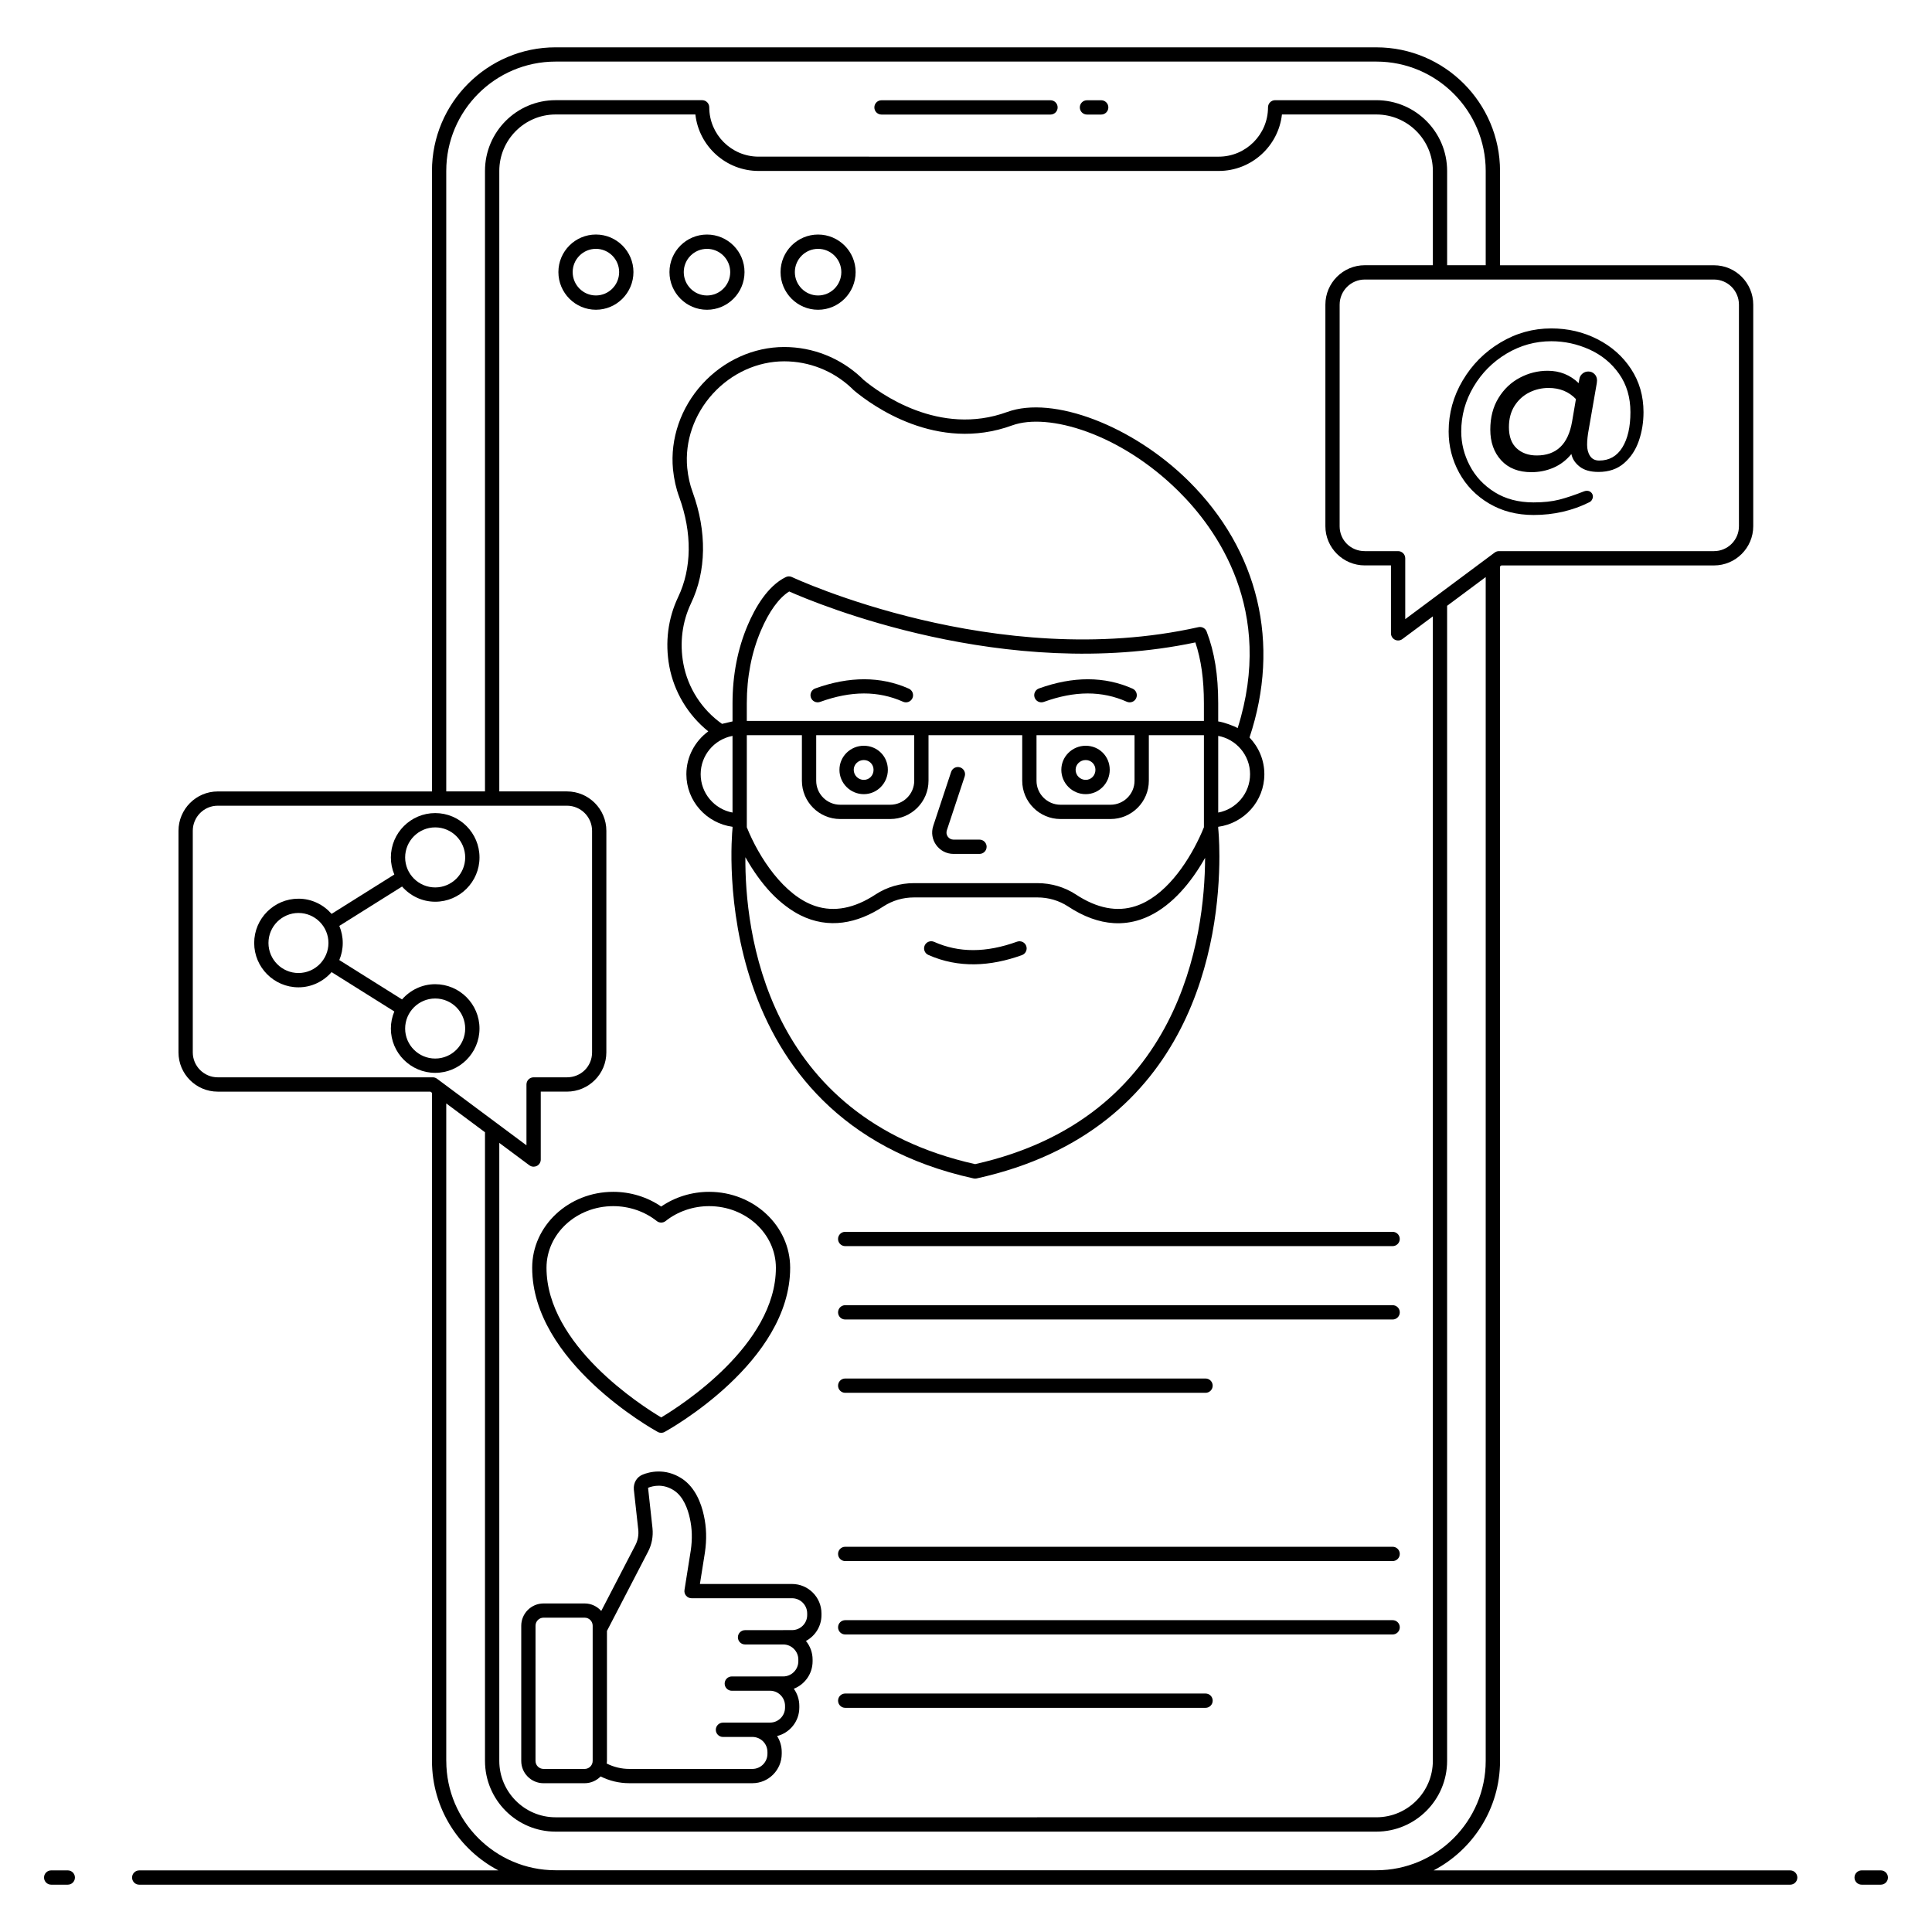
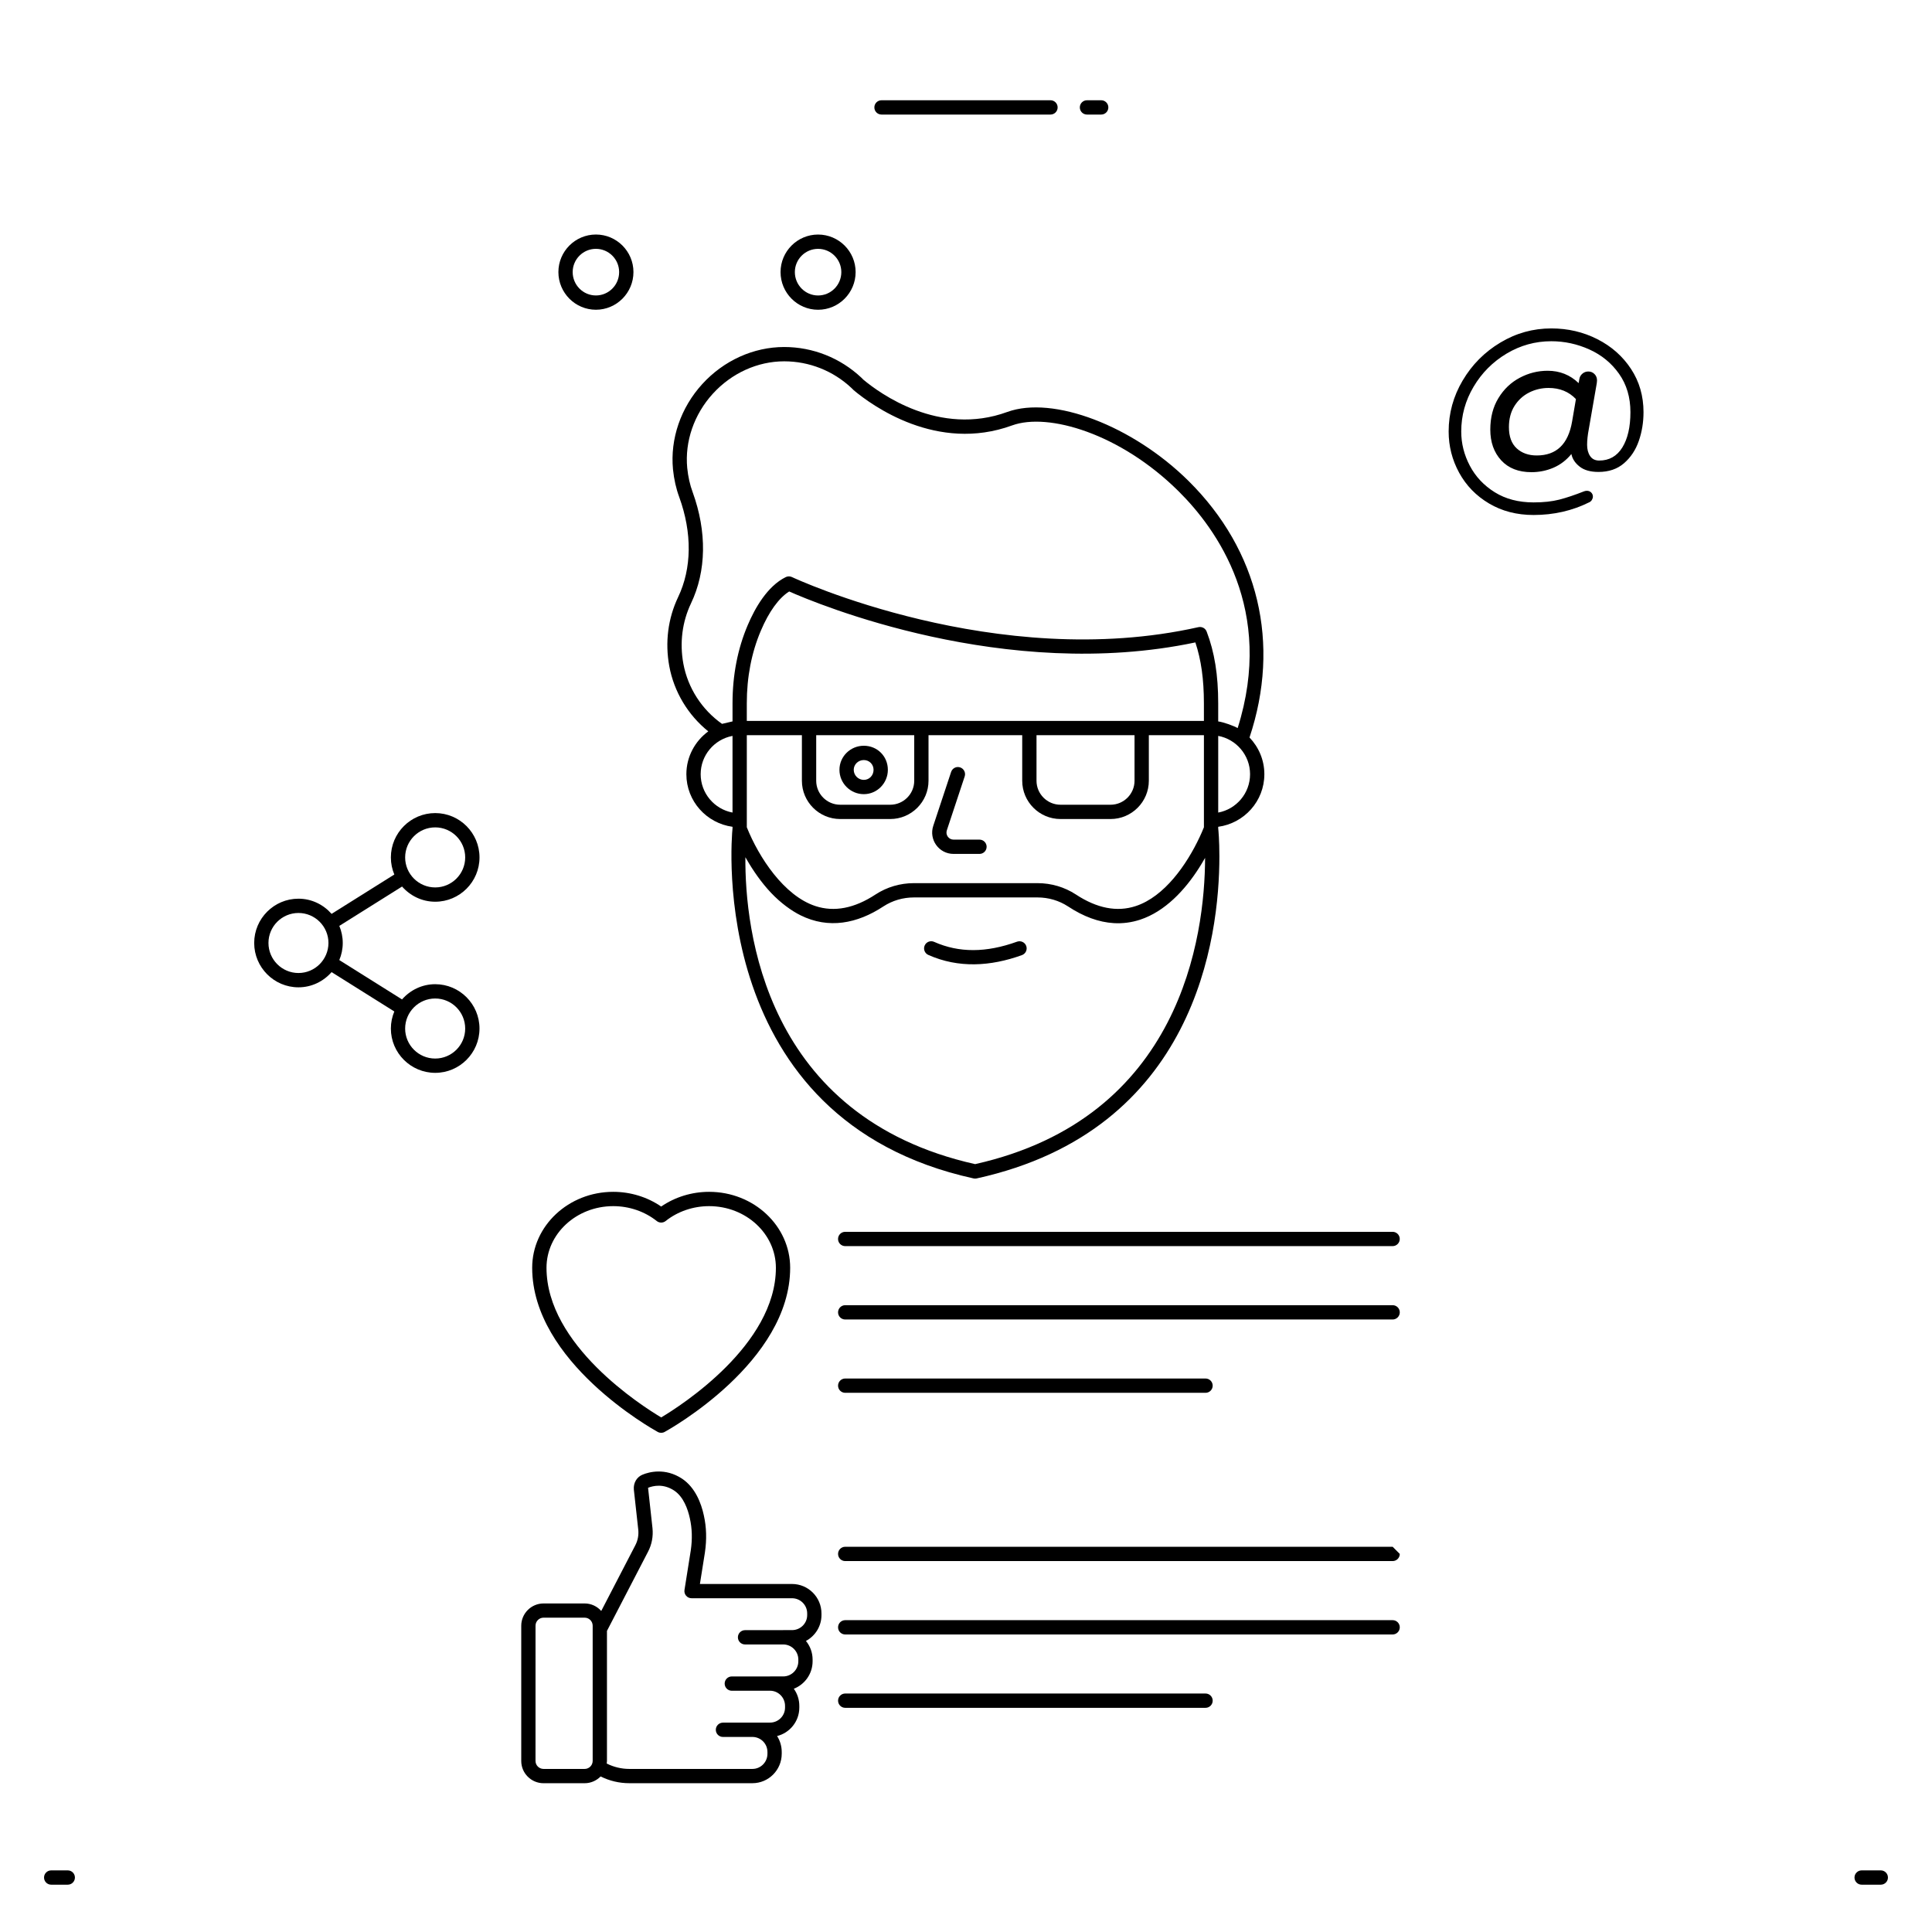
<svg xmlns="http://www.w3.org/2000/svg" fill="#000000" width="800px" height="800px" version="1.1" viewBox="144 144 512 512">
  <g>
    <path d="m161.96 639.67h-4.394c-1.047 0-1.895 0.848-1.895 1.895s0.848 1.895 1.895 1.895h4.394c1.047 0 1.895-0.848 1.895-1.895s-0.848-1.895-1.895-1.895z" />
-     <path d="m618.42 639.67h-94.492c10.445-5.484 17.598-16.426 17.598-29.016l-0.004-316.55 0.344-0.258h56.359c5.734 0 10.402-4.664 10.402-10.398v-58.703c0-5.758-4.664-10.445-10.402-10.445h-56.703v-24.984c0-18.066-14.699-32.77-32.77-32.77l-217.51-0.004c-18.066 0-32.766 14.699-32.766 32.77v164.43h-56.773c-5.734 0-10.402 4.688-10.402 10.445v58.707c0 5.738 4.664 10.402 10.402 10.402h56.359l0.418 0.309v177.05c0 12.594 7.152 23.531 17.598 29.016l-95.18 0.004c-1.047 0-1.895 0.848-1.895 1.895s0.848 1.895 1.895 1.895h437.52c1.047 0 1.895-0.848 1.895-1.895s-0.848-1.895-1.895-1.895zm-13.582-414.93v58.707c0 3.644-2.969 6.609-6.613 6.609h-56.988c-0.406 0-0.805 0.133-1.129 0.375l-23.703 17.645v-16.125c0-1.047-0.848-1.895-1.895-1.895h-8.832c-3.734 0-6.66-2.902-6.66-6.609l0.004-58.707c0-3.672 2.988-6.66 6.66-6.66h92.547c3.644 0 6.609 2.984 6.609 6.66zm-328.52 222.14 7.965 5.93c0.332 0.246 0.73 0.375 1.129 0.375 0.289 0 0.582-0.066 0.852-0.199 0.641-0.32 1.043-0.977 1.043-1.695v-18h6.938c5.758 0 10.445-4.664 10.445-10.402l0.004-58.711c0-5.758-4.688-10.445-10.445-10.445h-17.93v-164.43c0-8.25 6.695-14.965 14.926-14.965h37.039c0.941 8.41 8.098 14.965 16.754 14.965h121.94c8.656 0 15.809-6.555 16.75-14.965h25.031c8.25 0 14.965 6.715 14.965 14.965v24.984h-18.039c-5.758 0-10.445 4.688-10.445 10.445v58.707c0 5.734 4.688 10.398 10.445 10.398h6.938v18c0 0.719 0.402 1.371 1.043 1.695 0.648 0.32 1.41 0.25 1.98-0.176l8.074-6.012v303.29c0 8.25-6.711 14.965-14.965 14.965l-217.51 0.004c-8.23 0-14.926-6.715-14.926-14.965zm-14.055-257.58c0-15.98 13-28.98 28.977-28.98h217.51c15.98 0 28.98 13 28.98 28.98v24.984h-10.227v-24.984c0-10.34-8.414-18.75-18.75-18.75h-26.82c-1.047 0-1.895 0.848-1.895 1.895 0 7.207-5.863 13.07-13.066 13.07l-121.94-0.004c-7.207 0-13.07-5.863-13.07-13.07 0-1.047-0.848-1.895-1.895-1.895h-38.828c-10.32 0-18.711 8.414-18.711 18.75v164.43h-10.266zm-60.562 240.2c-3.644 0-6.613-2.969-6.613-6.613v-58.707c0-3.672 2.969-6.66 6.613-6.66h58.613c0.02 0 0.035 0.012 0.055 0.012 0.02 0 0.035-0.012 0.055-0.012h13.945c0.02 0 0.035 0.012 0.055 0.012s0.035-0.012 0.055-0.012h19.766c3.672 0 6.66 2.984 6.66 6.66v58.707c0 3.711-2.926 6.613-6.66 6.613h-8.832c-1.047 0-1.895 0.848-1.895 1.895v16.125l-23.703-17.645c-0.324-0.242-0.723-0.375-1.129-0.375zm60.562 181.15v-174.23l10.266 7.641v166.59c0 10.34 8.395 18.75 18.711 18.75h217.51c10.34 0 18.75-8.414 18.75-18.75v-306.11l10.227-7.613v313.73c0 15.98-13 28.98-28.98 28.98h-217.5c-15.977 0-28.977-13-28.977-28.98z" />
    <path d="m642.43 639.67h-5.074c-1.047 0-1.895 0.848-1.895 1.895s0.848 1.895 1.895 1.895h5.074c1.047 0 1.895-0.848 1.895-1.895s-0.848-1.895-1.895-1.895z" />
    <path d="m377.61 174.36h44.781c1.047 0 1.895-0.848 1.895-1.895s-0.848-1.895-1.895-1.895h-44.781c-1.047 0-1.895 0.848-1.895 1.895s0.848 1.895 1.895 1.895z" />
    <path d="m432.06 174.36h3.769c1.047 0 1.895-0.848 1.895-1.895s-0.848-1.895-1.895-1.895h-3.769c-1.047 0-1.895 0.848-1.895 1.895s0.848 1.895 1.895 1.895z" />
    <path d="m331.7 337.82c-3.5 2.574-5.805 6.688-5.805 11.355 0 7.137 5.344 12.996 12.23 13.934v0.402c-0.289 2.852-6.941 77.227 63.887 92.785 0.262 0.059 0.535 0.062 0.812 0 58.055-12.762 64.324-63.934 64.324-85.344 0-4.258-0.254-6.922-0.312-7.457v-0.387c6.887-0.938 12.23-6.793 12.23-13.934 0-3.777-1.512-7.191-3.934-9.73 8.293-24.844 2.453-49.566-16.168-67.996-14.801-14.645-35.883-22.68-48.023-18.277-18.027 6.598-33.84-4.961-38.137-8.551l-0.539-0.539c-5.586-5.234-12.848-8.121-20.453-8.121-8.113 0-16.027 3.586-21.715 9.832-5.691 6.254-8.516 14.48-7.75 22.578 0.277 2.691 0.824 5.113 1.664 7.383 3.445 9.48 3.336 18.887-0.305 26.492-2.688 5.656-3.496 11.984-2.336 18.316 1.254 6.789 4.965 12.941 10.328 17.258zm-2.016 11.352c0-5 3.578-9.184 8.328-10.129 0.039-0.008 0.074-0.004 0.113-0.012v20.305c-4.797-0.895-8.441-5.109-8.441-10.164zm132.21 16.711c-3.398 7.231-9.285 15.727-16.906 18.234-4.965 1.641-10.309 0.598-15.891-3.086-3.004-1.957-6.512-2.988-10.145-2.988h-32.758c-3.629 0-7.141 1.031-10.152 2.992-5.586 3.68-10.949 4.727-15.945 3.082-8.316-2.723-15-12.906-18.184-20.887v-24.395h14.598v12.07c0 5.594 4.551 10.145 10.145 10.145h13.266c5.594 0 10.145-4.551 10.145-10.145v-12.07h24.832v12.07c0 5.594 4.551 10.145 10.145 10.145h13.266c5.594 0 10.145-4.551 10.145-10.145v-12.07h14.598v24.398c-0.359 0.902-0.746 1.773-1.156 2.648zm-101.59-27.047h25.977v12.07c0 3.504-2.852 6.356-6.356 6.356h-13.266c-3.504 0-6.356-2.852-6.356-6.356zm58.383 0h25.977v12.07c0 3.504-2.852 6.356-6.356 6.356h-13.266c-3.504 0-6.356-2.852-6.356-6.356zm44.363-3.789h-121.14v-4.656c0-6.961 1.25-13.434 3.719-19.234 2.133-5.047 4.777-8.695 7.516-10.41 7.266 3.219 57.234 24.125 107.64 13.5 1.539 4.617 2.262 9.801 2.262 16.145zm-60.629 117.46c-55.898-12.512-61.027-62.289-60.887-81.336 0.074 0.133 0.168 0.281 0.246 0.418 1.805 3.16 4.043 6.352 6.508 8.969 2.574 2.731 5.449 4.809 7.859 6.004 7.406 3.68 15.012 2.231 21.969-2.356 2.391-1.555 5.184-2.375 8.078-2.375h32.758c2.887 0 5.68 0.816 8.066 2.367 4.117 2.719 8.176 4.203 12.137 4.441 2.379 0.141 4.719-0.164 7.016-0.922 6.59-2.172 11.871-7.875 15.578-13.695 0.398-0.625 0.805-1.281 1.336-2.207 0.086-0.152 0.191-0.316 0.277-0.469-0.074 20.664-6.293 68.914-60.941 81.16zm64.418-93.168v-20.32c4.742 0.875 8.441 5.07 8.441 10.156 0 5.055-3.644 9.27-8.441 10.164zm-139.71-55.457c4.078-8.527 4.238-18.977 0.441-29.43-0.734-1.98-1.207-4.09-1.449-6.449-0.664-7.023 1.809-14.191 6.781-19.656 4.973-5.461 11.867-8.594 18.914-8.594 6.637 0 12.98 2.519 17.809 7.047l0.629 0.621c4.809 4.023 22.055 16.598 41.984 9.312 9.512-3.453 28.602 2.117 44.059 17.414 10.219 10.109 25.566 31.531 15.695 62.805-0.992-0.574-3.637-1.559-5.156-1.77v-4.785c0-7.531-0.973-13.578-3.059-19.023-0.336-0.879-1.254-1.371-2.184-1.172-53.496 12.004-107.19-13.02-107.72-13.277-0.523-0.246-1.133-0.242-1.648 0.016-4.891 2.41-8.184 8.266-10.078 12.746-2.668 6.266-4.019 13.234-4.019 20.711v4.781c-0.094 0.012-2.676 0.613-2.785 0.652-5.344-3.769-9.059-9.527-10.246-15.949-1.012-5.539-0.309-11.074 2.035-16z" />
    <path d="m403.57 366.51h-6.867c-1.289 0-2.184-1.262-1.781-2.469l4.731-14.281c0.328-0.992-0.211-2.062-1.203-2.394-0.996-0.332-2.062 0.211-2.394 1.203l-4.731 14.281c-1.215 3.668 1.508 7.445 5.379 7.445h6.867c1.047 0 1.895-0.848 1.895-1.895 0-1.043-0.848-1.891-1.895-1.891z" />
-     <path d="m384.85 326.5c-7.414-3.301-15.762-3.316-24.812-0.051-0.984 0.355-1.492 1.441-1.137 2.426 0.34 0.949 1.395 1.5 2.426 1.141 8.207-2.973 15.398-2.984 21.988-0.051 0.961 0.43 2.074-0.004 2.5-0.961 0.418-0.957-0.012-2.078-0.965-2.504z" />
-     <path d="m444.14 326.5c-7.414-3.301-15.766-3.316-24.812-0.051-0.984 0.355-1.492 1.441-1.137 2.426 0.34 0.949 1.395 1.5 2.426 1.141 8.207-2.973 15.398-2.984 21.988-0.051 0.957 0.43 2.078-0.004 2.5-0.961 0.422-0.957-0.008-2.078-0.965-2.504z" />
    <path d="m413.54 393.55c-8.215 2.969-15.41 2.981-21.988 0.051-0.961-0.426-2.078 0.004-2.5 0.961-0.426 0.953 0.004 2.074 0.957 2.5 8 3.559 16.484 3.059 24.816 0.051 0.984-0.355 1.492-1.441 1.137-2.426-0.352-0.977-1.434-1.477-2.422-1.137z" />
    <path d="m372.92 354.46c3.512 0 6.371-2.898 6.371-6.457 0-3.574-2.797-6.371-6.371-6.371-3.559 0-6.457 2.856-6.457 6.371-0.004 3.562 2.894 6.457 6.457 6.457zm0-9.039c1.449 0 2.582 1.137 2.582 2.582 0 1.5-1.133 2.672-2.582 2.672-1.473 0-2.672-1.199-2.672-2.672 0-1.426 1.199-2.582 2.672-2.582z" />
-     <path d="m431.72 354.46c3.512 0 6.371-2.898 6.371-6.457 0-3.574-2.797-6.371-6.371-6.371-3.559 0-6.457 2.856-6.457 6.371-0.004 3.562 2.894 6.457 6.457 6.457zm0-9.039c1.449 0 2.582 1.137 2.582 2.582 0 1.5-1.133 2.672-2.582 2.672-1.473 0-2.672-1.199-2.672-2.672 0-1.426 1.199-2.582 2.672-2.582z" />
    <path d="m311.87 216.1c0-5.484-4.461-9.949-9.945-9.949s-9.945 4.461-9.945 9.949c0 5.504 4.461 9.984 9.945 9.984 5.481 0 9.945-4.481 9.945-9.984zm-9.949 6.199c-3.394 0-6.156-2.777-6.156-6.195 0-3.394 2.762-6.16 6.156-6.16s6.156 2.762 6.156 6.16c0.004 3.414-2.758 6.195-6.156 6.195z" />
-     <path d="m331.36 226.09c5.484 0 9.945-4.481 9.945-9.984 0-5.484-4.461-9.949-9.945-9.949s-9.945 4.461-9.945 9.949c0 5.504 4.461 9.984 9.945 9.984zm0-16.141c3.394 0 6.156 2.762 6.156 6.16 0 3.418-2.762 6.195-6.156 6.195s-6.156-2.777-6.156-6.195c0-3.398 2.762-6.16 6.156-6.16z" />
    <path d="m360.8 226.09c5.484 0 9.949-4.481 9.949-9.984 0-5.484-4.465-9.949-9.949-9.949s-9.945 4.461-9.945 9.949c0 5.504 4.461 9.984 9.945 9.984zm0-16.141c3.394 0 6.16 2.762 6.16 6.16 0 3.418-2.762 6.195-6.16 6.195-3.394 0-6.156-2.777-6.156-6.195 0-3.398 2.762-6.16 6.156-6.16z" />
    <path d="m318.31 523.48c0.281 0.156 0.598 0.234 0.91 0.234s0.629-0.078 0.91-0.234c1.359-0.746 33.27-18.582 33.27-43.508 0-11.098-9.633-20.125-21.477-20.125-4.578 0-9.039 1.375-12.707 3.898-3.668-2.523-8.125-3.898-12.707-3.898-11.844 0-21.477 9.027-21.477 20.125 0.008 24.93 31.918 42.762 33.277 43.508zm-11.793-59.84c4.231 0 8.324 1.402 11.527 3.945 0.688 0.547 1.668 0.547 2.356 0 3.203-2.547 7.297-3.945 11.527-3.945 9.754 0 17.691 7.328 17.691 16.336 0 20.469-25.238 36.578-30.395 39.656-5.164-3.074-30.395-19.164-30.395-39.656 0-9.008 7.934-16.336 17.688-16.336z" />
    <path d="m366.09 472.34c0 1.047 0.848 1.895 1.895 1.895h145.07c1.047 0 1.895-0.848 1.895-1.895 0-1.047-0.848-1.895-1.895-1.895h-145.07c-1.047 0-1.895 0.848-1.895 1.895z" />
    <path d="m513.07 489.89h-145.08c-1.047 0-1.895 0.848-1.895 1.895s0.848 1.895 1.895 1.895h145.07c1.047 0 1.895-0.848 1.895-1.895 0-1.051-0.844-1.895-1.891-1.895z" />
    <path d="m367.99 513.11h95.488c1.047 0 1.895-0.848 1.895-1.895s-0.848-1.895-1.895-1.895h-95.488c-1.047 0-1.895 0.848-1.895 1.895s0.848 1.895 1.895 1.895z" />
-     <path d="m513.07 553.91h-145.08c-1.047 0-1.895 0.848-1.895 1.895s0.848 1.895 1.895 1.895h145.07c1.047 0 1.895-0.848 1.895-1.895s-0.844-1.895-1.891-1.895z" />
+     <path d="m513.07 553.91h-145.08c-1.047 0-1.895 0.848-1.895 1.895s0.848 1.895 1.895 1.895h145.07c1.047 0 1.895-0.848 1.895-1.895z" />
    <path d="m513.07 573.36h-145.08c-1.047 0-1.895 0.848-1.895 1.895s0.848 1.895 1.895 1.895h145.07c1.047 0 1.895-0.848 1.895-1.895s-0.844-1.895-1.891-1.895z" />
    <path d="m463.48 592.8h-95.488c-1.047 0-1.895 0.848-1.895 1.895 0 1.047 0.848 1.895 1.895 1.895h95.488c1.047 0 1.895-0.848 1.895-1.895 0-1.047-0.848-1.895-1.895-1.895z" />
    <path d="m288.04 616.57h10.895c1.656 0 3.152-0.691 4.231-1.793 2.375 1.176 4.934 1.789 7.621 1.789h32.613c4.281 0 7.766-3.504 7.766-7.805v-0.453c0-1.57-0.453-3.027-1.23-4.242 3.379-0.84 5.891-3.898 5.891-7.535v-0.453c0-1.695-0.539-3.262-1.457-4.543 2.91-1.137 4.977-3.969 4.977-7.277v-0.453c0-1.871-0.664-3.594-1.766-4.938 2.449-1.309 4.117-3.883 4.117-6.84v-0.453c0-4.301-3.5-7.805-7.805-7.805h-24.41l1.324-8.324c0.516-3.504 0.418-6.738-0.289-9.879-0.676-3.125-2.227-7.344-5.773-9.707-4.512-2.961-8.797-1.738-10.387-1.09-1.574 0.598-2.535 2.18-2.383 3.981l1.172 10.637c0.148 1.434-0.121 2.859-0.781 4.121l-9.031 17.414c-1.082-1.215-2.641-1.992-4.394-1.992h-10.895c-3.258 0-5.91 2.652-5.91 5.914v35.832c-0.004 3.242 2.648 5.894 5.906 5.894zm27.684-61.324c1.008-1.918 1.418-4.086 1.191-6.277l-1.172-10.691c1.336-0.531 4.019-1.168 6.91 0.73 2.481 1.652 3.629 4.91 4.164 7.363 0.605 2.695 0.684 5.481 0.246 8.496l-1.668 10.492c-0.184 1.148 0.707 2.191 1.871 2.191h26.629c2.215 0 4.016 1.801 4.016 4.016v0.453c0 2.195-1.801 3.977-4.016 3.977h-2.348c-0.02 0-0.035 0.012-0.055 0.012h-10.047c-1.047 0-1.895 0.848-1.895 1.895 0 1.047 0.848 1.895 1.895 1.895 0.203 0-1.66 0 10.137-0.004 2.199 0.02 3.984 1.809 3.984 4.008v0.453c0 2.215-1.801 4.016-4.016 4.016h-3.484c-0.008 0-0.012 0.004-0.02 0.004h-10.109c-1.047 0-1.895 0.848-1.895 1.895 0 1.047 0.848 1.895 1.895 1.895 0.176 0-1.535 0 10.129-0.004 2.195 0 3.977 1.801 3.977 4.016v0.453c0 2.195-1.785 3.977-3.981 3.977h-4.543c-0.02 0-0.035 0.012-0.055 0.012h-7.871c-1.047 0-1.895 0.848-1.895 1.895s0.848 1.895 1.895 1.895h7.93c2.168 0.078 3.859 1.824 3.859 4.004v0.453c0 2.215-1.785 4.016-3.981 4.016h-32.613c-2.137 0-4.16-0.504-6.008-1.43 0.027-0.23 0.07-0.453 0.07-0.688v-34.457zm-29.805 19.582c0-1.172 0.953-2.129 2.125-2.129h10.895c1.172 0 2.125 0.953 2.125 2.129v35.832c0 0.293-0.059 0.57-0.168 0.82 0 0.004 0 0.004-0.004 0.008-0.324 0.762-1.078 1.293-1.957 1.293h-10.895c-1.172 0-2.125-0.949-2.125-2.125z" />
    <path d="m271.07 416.58c0-6.481-5.266-11.758-11.734-11.758-3.516 0-6.637 1.582-8.793 4.035l-16.625-10.43c0.586-1.395 0.914-2.926 0.914-4.535 0-1.602-0.328-3.129-0.91-4.519l16.629-10.43c2.156 2.445 5.277 4.023 8.789 4.023 6.473 0 11.734-5.266 11.734-11.738 0-6.481-5.266-11.754-11.734-11.754-6.481 0-11.754 5.269-11.754 11.754 0 1.605 0.328 3.133 0.914 4.527l-16.625 10.43c-2.152-2.445-5.269-4.023-8.777-4.023-6.473 0-11.734 5.266-11.734 11.734 0 6.481 5.266 11.754 11.734 11.754 3.508 0 6.625-1.578 8.777-4.031l16.625 10.43c-0.586 1.395-0.914 2.926-0.914 4.531 0 6.469 5.273 11.734 11.754 11.734 6.465 0 11.73-5.266 11.73-11.734zm-11.738-53.316c4.383 0 7.949 3.574 7.949 7.965 0 4.383-3.566 7.949-7.949 7.949-4.394 0-7.965-3.566-7.965-7.949 0-4.391 3.574-7.965 7.965-7.965zm-36.238 38.594c-4.383 0-7.949-3.574-7.949-7.965 0-4.379 3.566-7.945 7.949-7.945 4.383 0 7.949 3.566 7.949 7.945-0.004 4.394-3.57 7.965-7.949 7.965zm28.273 14.723c0-4.394 3.574-7.969 7.965-7.969 4.383 0 7.949 3.574 7.949 7.969 0 4.379-3.566 7.945-7.949 7.945-4.391 0-7.965-3.566-7.965-7.945z" />
    <path d="m531.63 244.82c-2.481 4.191-3.723 8.703-3.723 13.535 0 3.887 0.93 7.531 2.789 10.934 1.859 3.398 4.5 6.113 7.922 8.141 3.422 2.031 7.356 3.047 11.801 3.047 5.344 0 10.285-1.133 14.816-3.398 0.258-0.129 0.473-0.332 0.641-0.609s0.258-0.57 0.258-0.867c0-0.43-0.152-0.789-0.453-1.09-0.297-0.297-0.684-0.449-1.152-0.449-0.215 0-0.449 0.043-0.703 0.129-2.481 0.98-4.684 1.719-6.609 2.215-1.922 0.492-4.188 0.734-6.797 0.734-3.977 0-7.406-0.898-10.293-2.691-2.887-1.797-5.09-4.141-6.606-7.027-1.52-2.887-2.277-5.91-2.277-9.07 0-4.234 1.09-8.188 3.273-11.867 2.18-3.676 5.098-6.602 8.754-8.785 3.656-2.18 7.602-3.273 11.832-3.273 3.508 0 6.875 0.73 10.102 2.184 3.227 1.457 5.848 3.602 7.859 6.445 2.008 2.844 3.016 6.231 3.016 10.168 0 3.93-0.719 7.051-2.148 9.363-1.434 2.309-3.477 3.461-6.129 3.461-1.066 0-1.867-0.398-2.402-1.184-0.535-0.793-0.801-1.785-0.801-2.984 0-1.195 0.148-2.582 0.449-4.164l2.117-12.188 0.062-0.703c0-0.684-0.223-1.254-0.672-1.703-0.449-0.449-0.996-0.672-1.633-0.672-0.602 0-1.125 0.191-1.574 0.578-0.449 0.383-0.715 0.855-0.801 1.41l-0.191 1.09c-2.269-2.18-5.004-3.273-8.211-3.273-2.609 0-5.078 0.621-7.41 1.863-2.332 1.238-4.211 3.031-5.641 5.387-1.434 2.348-2.152 5.133-2.152 8.336 0 3.336 0.965 6.055 2.887 8.148s4.598 3.141 8.016 3.141c2.055 0 4-0.398 5.84-1.184 1.836-0.793 3.418-2 4.746-3.629 0.258 1.285 0.984 2.394 2.184 3.336 1.195 0.945 2.863 1.414 5.004 1.414 2.734 0 4.988-0.773 6.766-2.312 1.773-1.539 3.078-3.504 3.91-5.898 0.832-2.394 1.25-4.938 1.25-7.629 0-4.281-1.102-8.098-3.305-11.453s-5.172-5.984-8.914-7.887c-3.742-1.906-7.812-2.856-12.219-2.856-4.832 0-9.328 1.246-13.5 3.754-4.176 2.5-7.5 5.844-9.977 10.035zm28.988 10.906c-1.027 5.988-4.148 8.977-9.363 8.977-2.184 0-3.957-0.633-5.324-1.891-1.367-1.262-2.051-3.133-2.051-5.617 0-2.176 0.492-4.051 1.473-5.609 0.984-1.562 2.277-2.746 3.879-3.559 1.602-0.809 3.324-1.215 5.16-1.215 2.953 0 5.367 0.98 7.246 2.949z" />
  </g>
</svg>